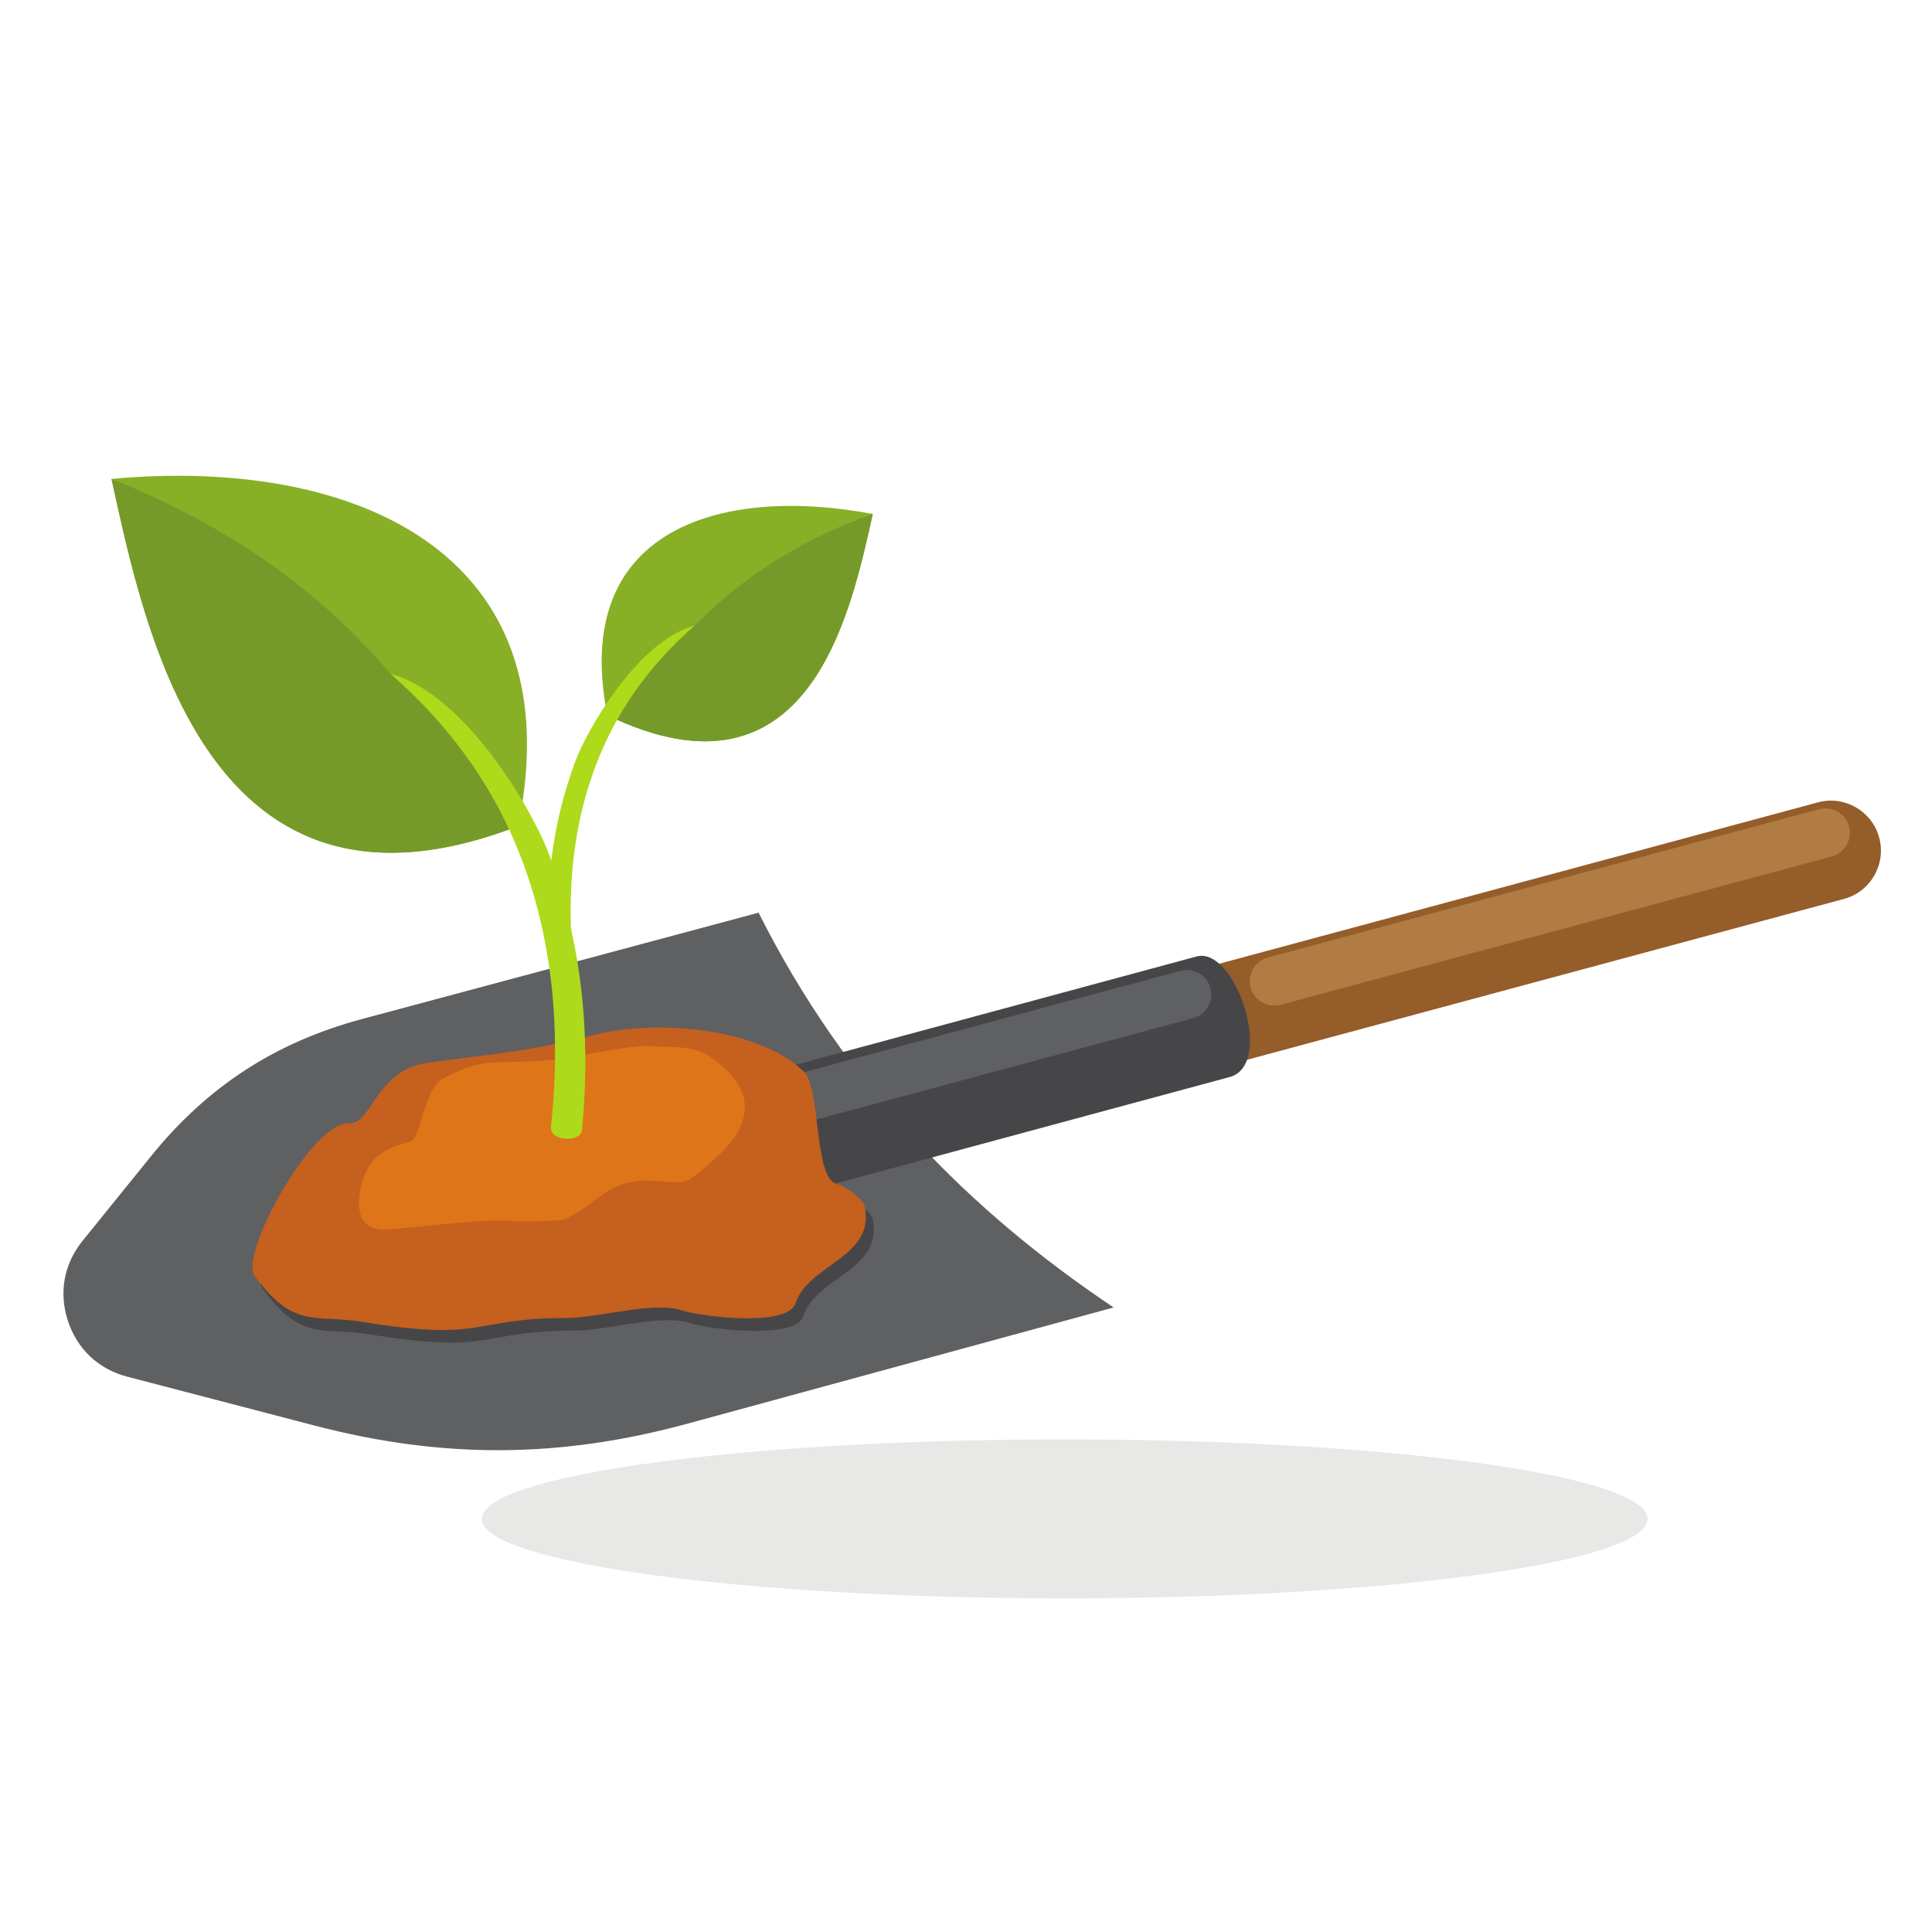
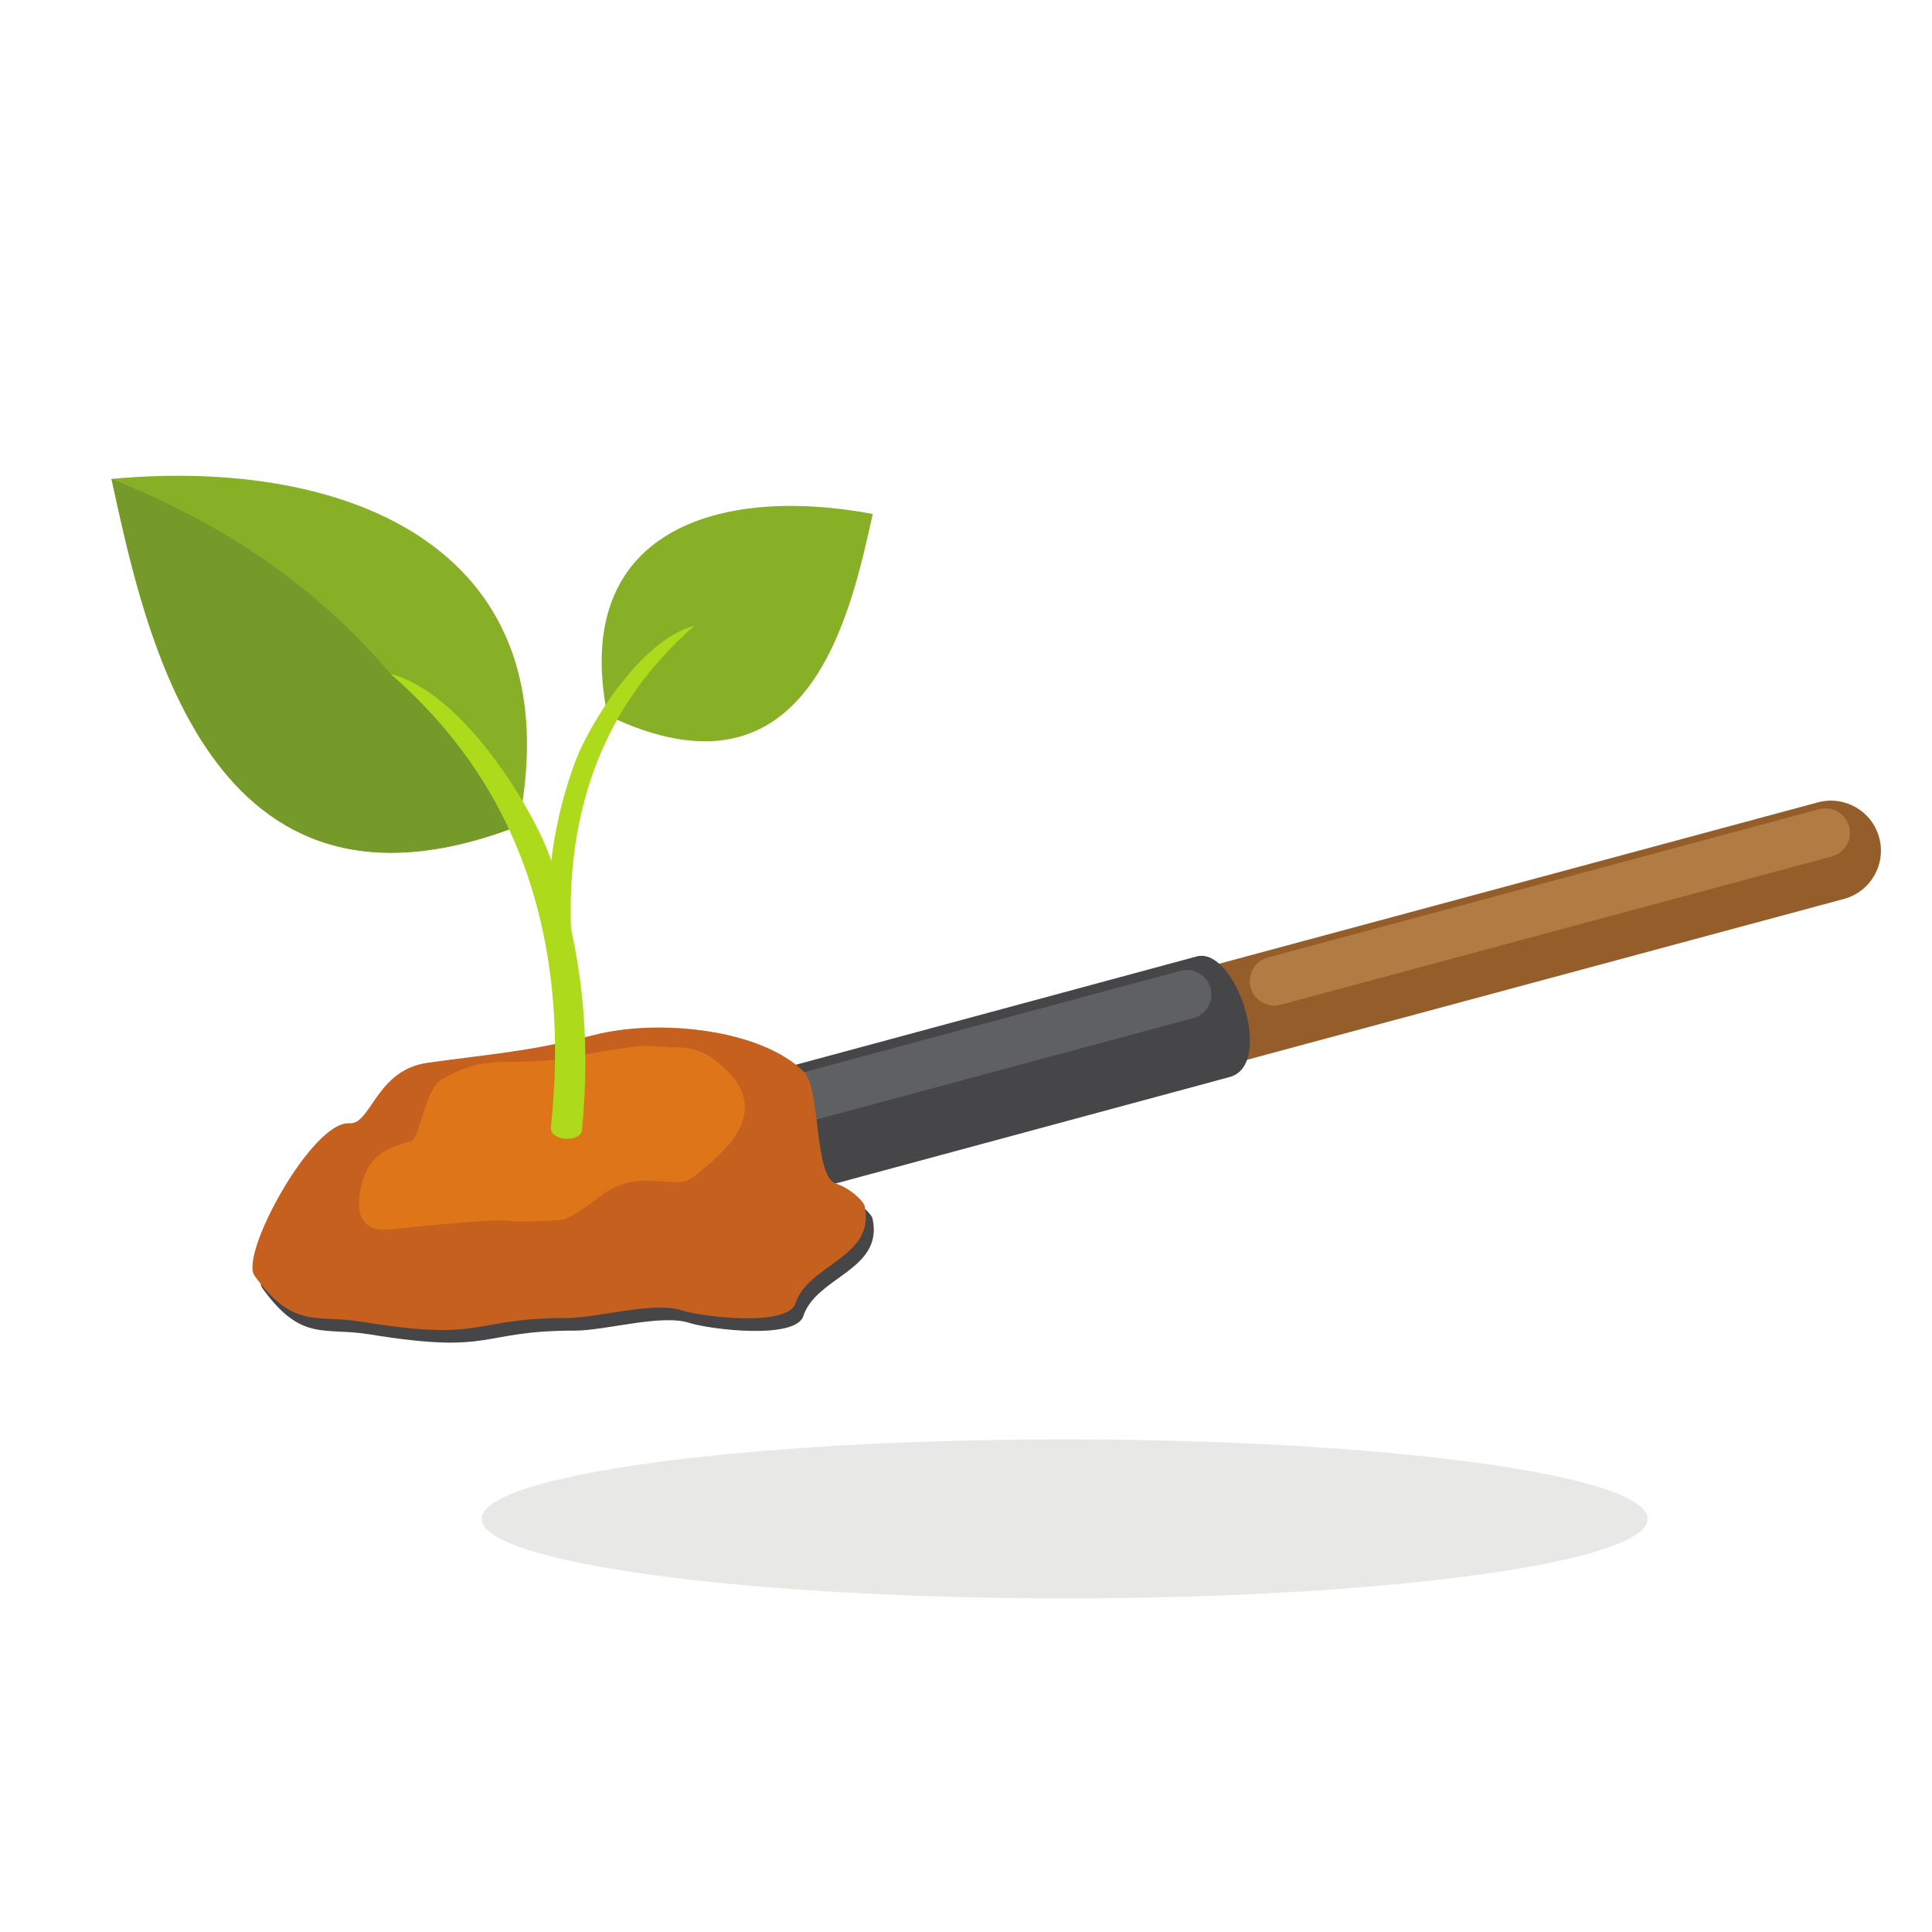
<svg xmlns="http://www.w3.org/2000/svg" version="1.1" viewBox="0 0 800 800">
  <defs>
    <clipPath id="a">
      <path d="m0 600h600v-600h-600z" />
    </clipPath>
  </defs>
  <g transform="matrix(1.333 0 0 -1.333 0 800)">
    <g clip-path="url(#a)">
      <g transform="translate(330.73 103.64)">
        <path d="m0 0c99.729 0 181.07 11.091 181.07 24.691 0 13.599-81.338 24.691-181.07 24.691s-181.07-11.092-181.07-24.691c0-13.6 81.338-24.691 181.07-24.691" fill="#e8e8e7" fill-rule="evenodd" />
      </g>
      <g transform="translate(160.98 343.56)" fill-rule="evenodd">
        <path d="m0 0c-96.433-37.313-115.91 60.355-126.34 107.82 73.799 6.858 143.89-21.674 126.34-107.82" fill="#87b027" />
        <path d="m0 0c-96.433-37.313-115.91 60.355-126.34 107.82 32.076-12.855 61.755-31.239 86.698-60.558 17.919-10.073 29.682-27.574 39.638-47.259" fill="#769a2a" />
      </g>
      <g transform="translate(188.68 377.95)" fill-rule="evenodd">
        <path d="M 0,0 C 62.926,-30.31 75.637,32.218 82.439,62.543 34.282,71.582 -11.456,57.299 0,0" fill="#87b027" />
-         <path d="M 0,0 C 62.926,-30.31 75.637,32.218 82.439,62.543 63.029,55.554 44.31,45.288 27.094,27.872 16.768,22.37 8.409,13.635 1.923,1.822 1.282,1.215 0.641,0.608 0,0" fill="#769a2a" />
      </g>
      <g transform="translate(235.65 316.64)">
-         <path d="m0 0-123.2-33.039c-26.909-7.219-48.008-20.931-65.528-42.594l-21.263-26.293c-5.818-7.194-7.449-16.101-4.559-24.89 2.891-8.789 9.491-14.991 18.444-17.326l58.24-15.2c39.767-10.377 76.235-10.176 115.89 0.637l132.26 36.072c-44.715 29.943-83.131 68.545-110.29 122.63" fill="#5f6062" fill-rule="evenodd" />
-       </g>
+         </g>
      <g transform="translate(271.05 221.58)">
        <path d="m0 0c3.472-16.026-17.49-17.966-21.506-30.245-2.418-7.398-29.009-4.186-35.39-2.128-8.791 2.837-25.92-2.4-35.661-2.4-30.117 0-24.605-7.558-63.797-1.139-13.95 2.284-21.079-2.511-33.179 14.307-4.709 6.546 17.904 48.137 29.488 47.327 6.784-0.476 8.188 16.529 24.279 18.788 20.818 2.923 30.895 3.326 51.851 8.676 19.547 4.993 51.583 2.012 65.162-11.565 5.057-5.058 3.05-32.381 9.75-34.604 4.805-1.594 8.687-5.552 9.003-7.017" fill="#464648" fill-rule="evenodd" />
      </g>
      <g transform="translate(324.08 253.88)">
        <path d="m0 0c-8.287-2.215-16.802 2.71-19.016 10.996-2.214 8.288 2.708 16.804 10.996 19.017l248.68 67.019c8.288 2.214 16.802-2.709 19.018-10.997 2.214-8.288-2.709-16.803-10.998-19.017z" fill="#945d29" fill-rule="evenodd" />
      </g>
      <g transform="translate(212.72 219.85)">
        <path d="m0 0c-10.36-2.769-21.002 3.386-23.771 13.745-2.768 10.36 3.386 21.002 13.746 23.772l169.14 45.702c12.044 2.984 24.282-33.9 10.025-37.516z" fill="#464648" fill-rule="evenodd" />
      </g>
      <g transform="translate(397.81 288.03)">
        <path d="m0 0c-4.059-1.086-8.229 1.326-9.314 5.385-1.084 4.058 1.328 8.23 5.385 9.315l171.2 46.06c4.058 1.084 8.229-1.327 9.313-5.386 1.085-4.06-1.327-8.231-5.387-9.314z" fill="#b17b44" fill-rule="evenodd" />
      </g>
      <g transform="translate(225.45 244.79)">
        <path d="m0 0c-4.059-1.085-8.23 1.327-9.314 5.388-1.084 4.057 1.327 8.228 5.386 9.311l145.2 39.096c4.061 1.084 8.23-1.327 9.315-5.386 1.084-4.059-1.327-8.23-5.386-9.314z" fill="#5f6062" fill-rule="evenodd" />
      </g>
      <g transform="translate(268.58 225.5)">
        <path d="m0 0c3.471-16.028-17.491-17.968-21.504-30.246-2.419-7.399-29.011-4.186-35.392-2.129-8.791 2.836-25.92-2.399-35.661-2.399-30.116 0-24.605-7.558-63.796-1.141-13.951 2.286-21.081-2.51-33.181 14.311-4.707 6.543 17.905 48.134 29.489 47.324 6.784-0.477 8.188 16.528 24.279 18.788 20.819 2.925 30.896 3.325 51.851 8.677 19.547 4.991 51.585 2.012 65.163-11.566 5.056-5.059 3.051-32.38 9.751-34.604 4.802-1.594 8.684-5.551 9.001-7.015" fill="#c5601e" fill-rule="evenodd" />
      </g>
      <g transform="translate(127.6 245.61)">
        <path d="m0 0c-8.521-2.36-13.376-4.803-15.551-14.587-1.801-8.11 0.659-13.54 8.67-12.82 7.757 0.699 33.823 3.724 38.718 2.555 0.962-0.23 14.617 0.157 15.678 0.591 10.324 4.214 13.129 12.506 26.761 12.031 11.98-0.418 9.672-2.285 19.121 5.818 14.044 12.043 13.333 22.31 0.997 31.716-6.7 5.109-12.506 3.539-19.927 4.315-5.367 0.561-25.318-3.845-31.626-4.413-16.459-1.48-19.816 1.493-32.963-5.824-5.765-3.208-6.896-18.557-9.878-19.382" fill="#df7519" fill-rule="evenodd" />
      </g>
      <g transform="translate(171.14 250.08)">
        <path d="m0 0c3.339 31.394 8e-3 58.509-8.581 81.804-8.544 23.174-22.541 42.645-41.225 58.93 23.025-6.105 44.124-42.258 49.267-56.207 9.081-24.63 13.358-52.519 10.184-85.475-0.384-3.997-10.124-3.563-9.645 0.948" fill="#adda1a" fill-rule="evenodd" />
      </g>
      <g transform="translate(178.23 299.72)">
        <path d="m0 0c-2.518 23.668-6e-3 44.108 6.469 61.671 6.443 17.471 16.994 32.149 31.08 44.427-17.359-4.604-33.265-31.859-37.142-42.374-6.846-18.569-10.07-39.594-7.678-64.441 0.29-3.011 7.632-2.684 7.271 0.717" fill="#adda1a" fill-rule="evenodd" />
      </g>
    </g>
  </g>
</svg>